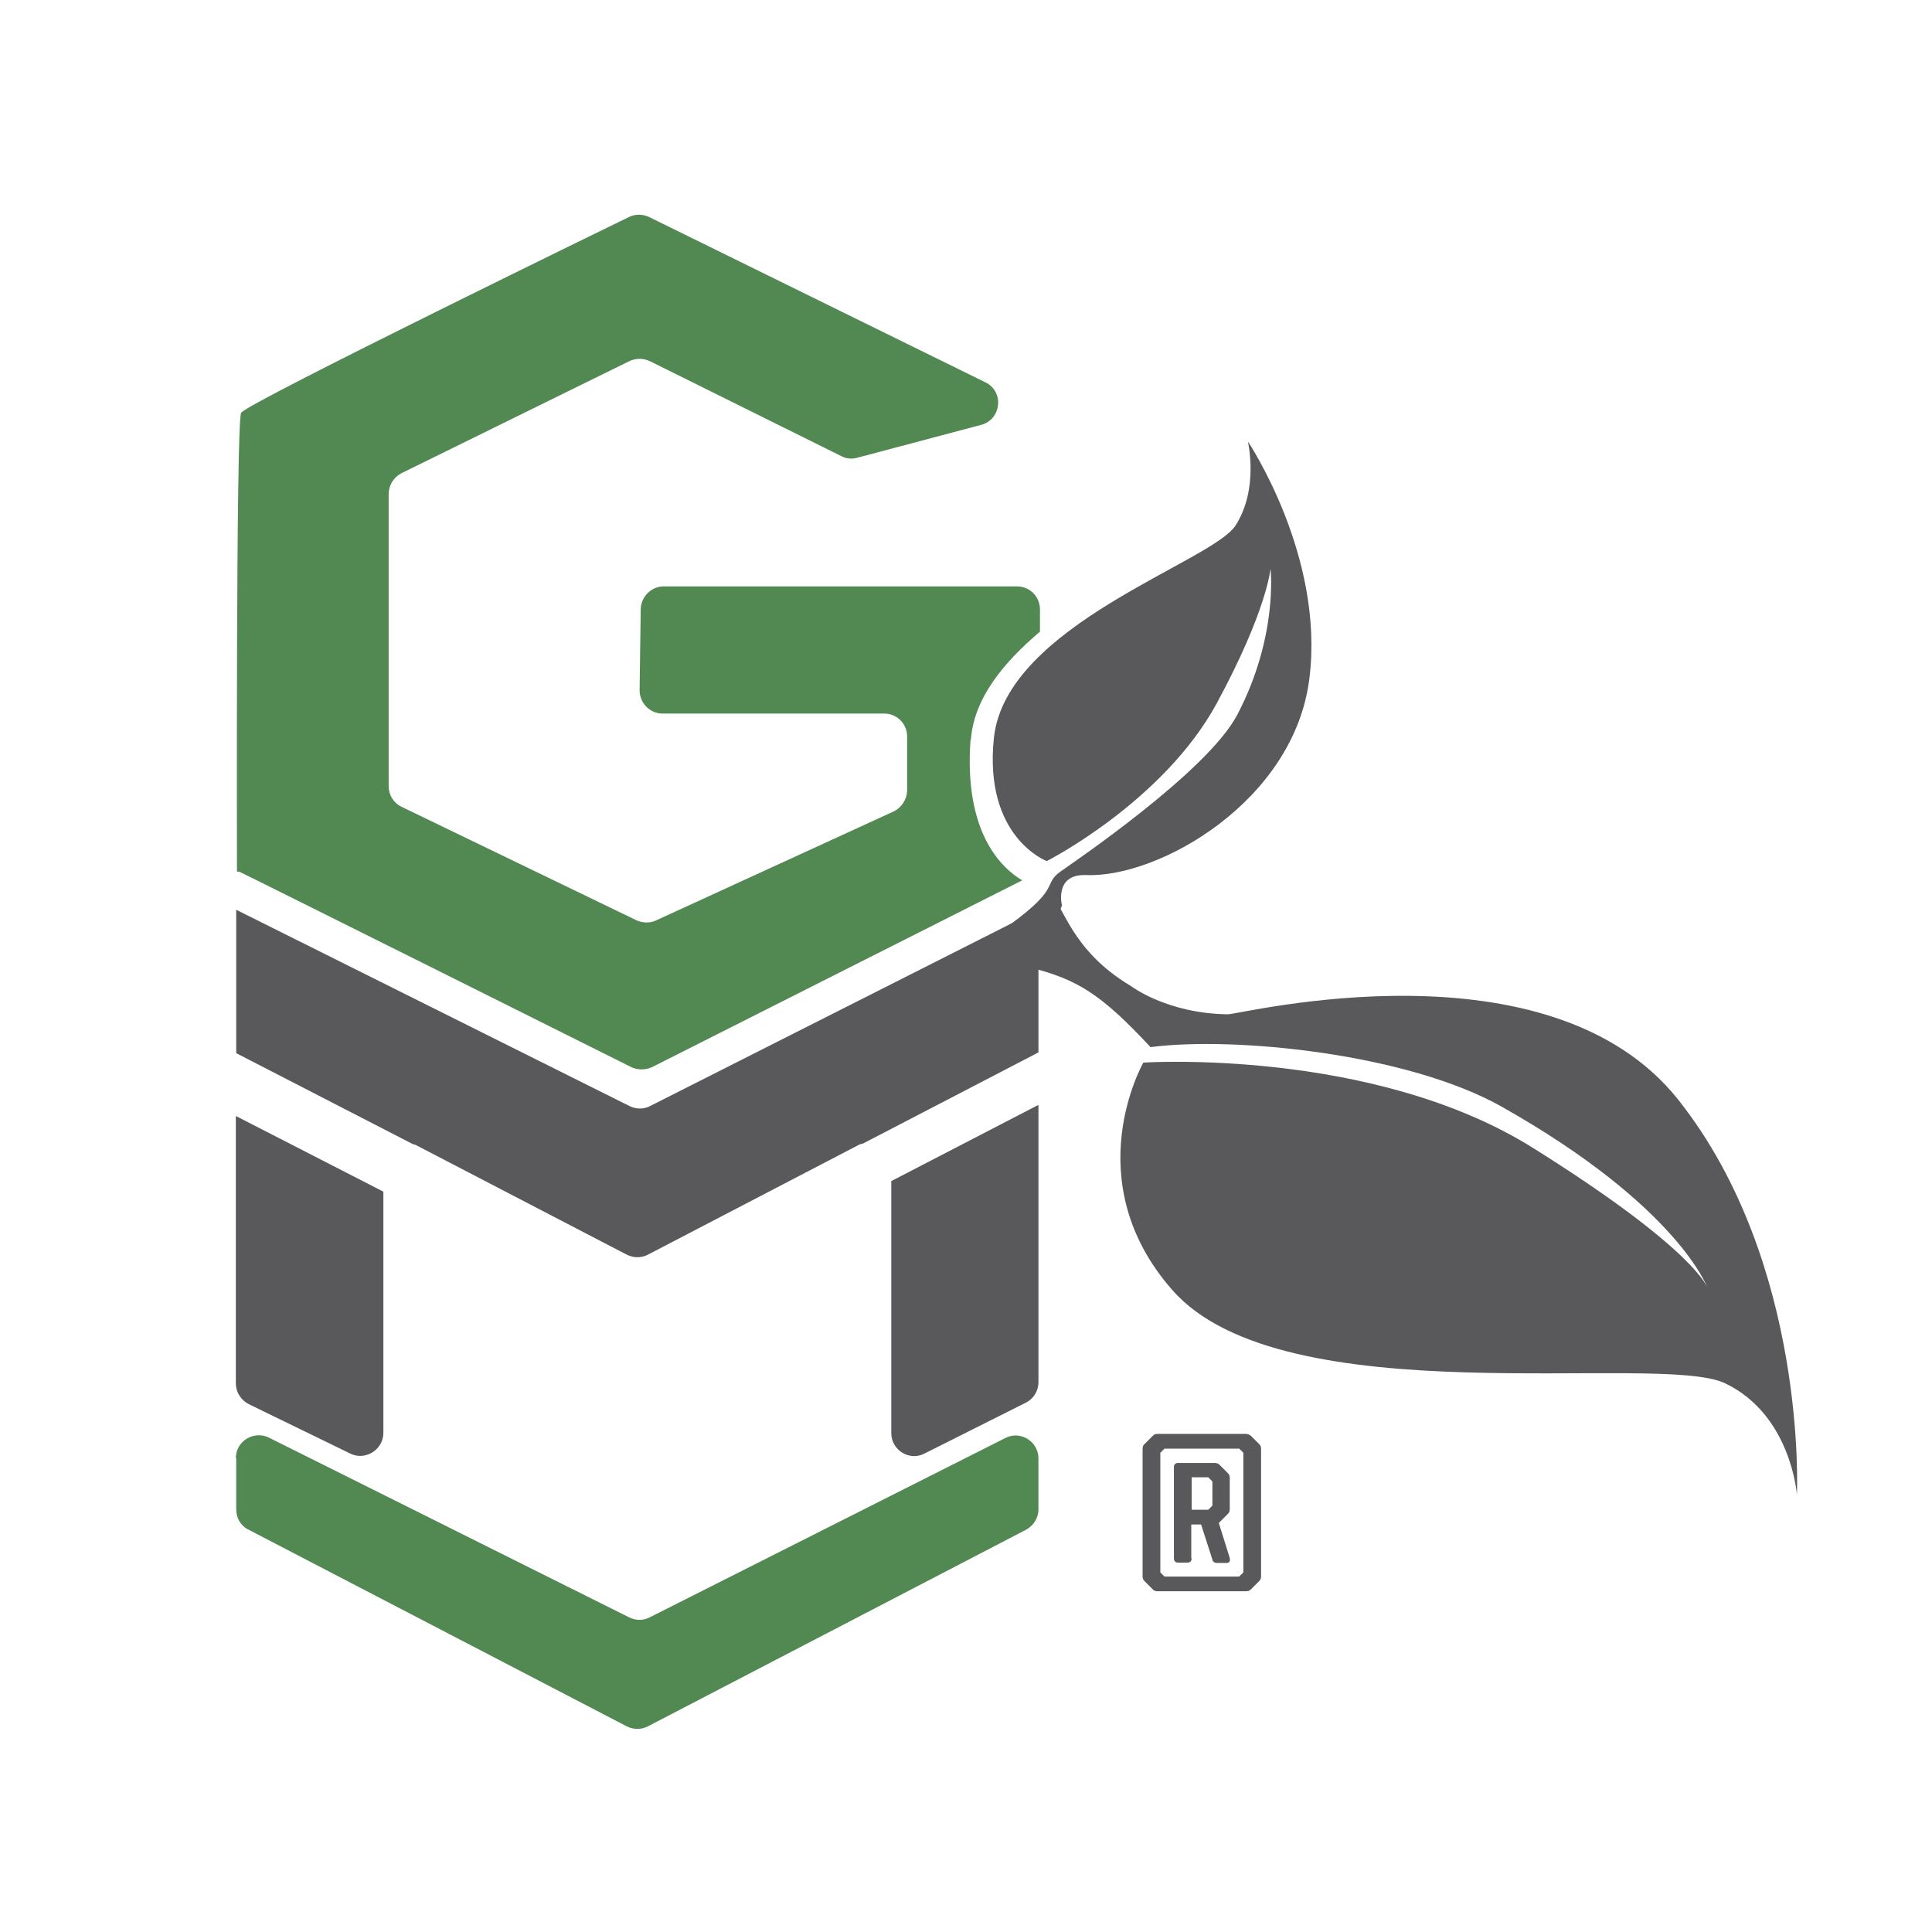
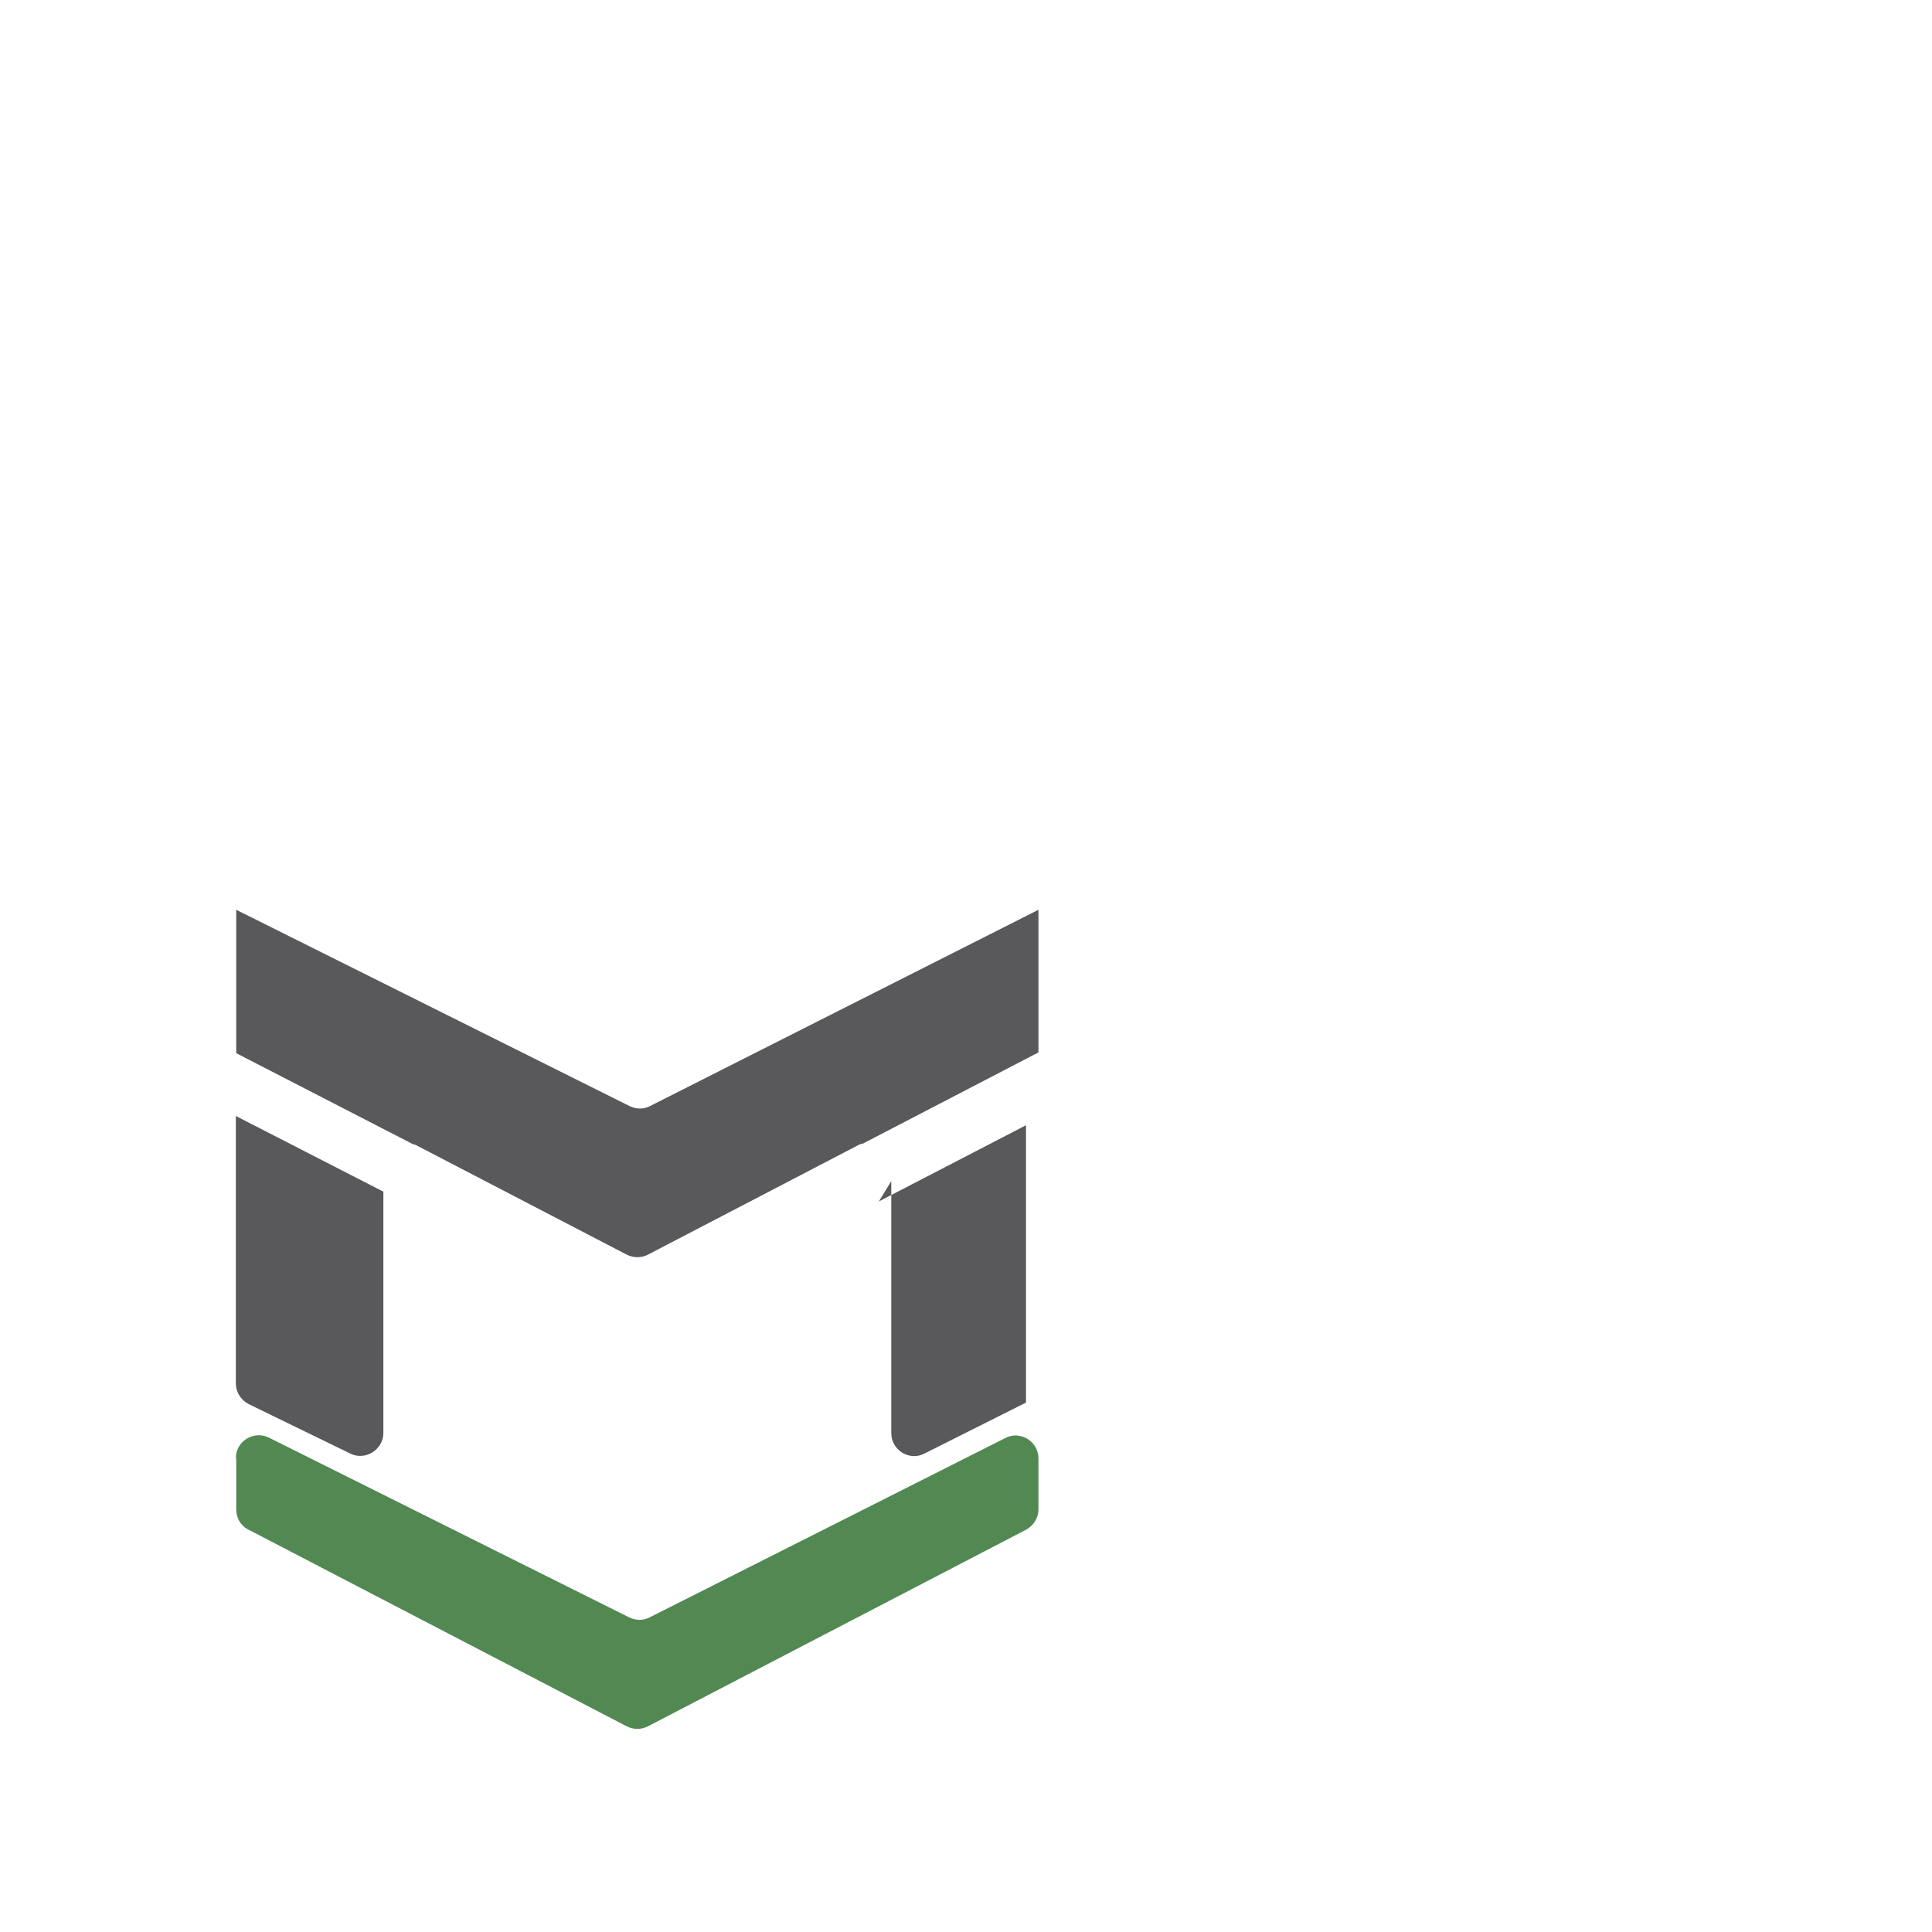
<svg xmlns="http://www.w3.org/2000/svg" id="Layer_1" version="1.1" viewBox="0 0 512 512">
  <defs>
    <style>
      .st0 {
        fill: #528953;
      }

      .st1 {
        fill: #59595c;
      }
    </style>
  </defs>
  <path class="st0" d="M62.6,386.4v13.6c0,2.3,1.2,4.4,3.3,5.4l100.2,52.1c1.8.9,3.8.9,5.6,0l100.2-52.1c2-1.1,3.3-3.1,3.3-5.4v-13.5c0-4.5-4.8-7.5-8.8-5.4l-94.2,47.5c-1.7.9-3.7.9-5.5,0l-95.4-47.6c-4-2-8.8.9-8.8,5.4h0Z" />
-   <path class="st1" d="M299.7,261.3s9.5,7.3,25.7,7.5c3.4,0,85.1-20.6,119.4,22.7,34.3,43.3,31.4,104.6,31.4,104.6,0,0-1.5-21.1-19-29.5-17.5-8.4-117,8.9-146.5-24.7-25.6-29.1-7.7-60.3-7.7-60.3,0,0,60.9-4,103.4,22.7,43.1,27,46.1,37,46.1,37,0,0-7.7-21.6-54.5-48-25-14.1-70.8-18.7-93.1-15.8-13.2-14.2-19.5-17.9-31.5-21-12-3.1,2.9-18.8,5.6-18.1s4.5,13.3,20.7,22.9h0Z" />
-   <path class="st0" d="M257.3,196c.8-10.9,8.6-20.4,18.3-28.6v-5.9c0-3.4-2.7-6.1-6.1-6.1h-93.6c-3.3,0-6,2.7-6.1,6l-.3,21.5c0,3.4,2.7,6.2,6.1,6.2h58.7c3.4,0,6.1,2.7,6.1,6.1v14.4c-.1,2.3-1.5,4.5-3.7,5.5l-62.8,28.8c-1.6.8-3.6.7-5.2,0l-62.3-30.1c-2.1-1-3.4-3.1-3.4-5.5v-77.4c0-2.3,1.3-4.4,3.4-5.5l60.4-29.7c1.7-.8,3.7-.8,5.4,0l50.8,25.2c1.3.7,2.8.8,4.2.4l32.8-8.7c5.4-1.4,6.2-8.9,1.1-11.3l-89.1-43.8c-1.7-.8-3.7-.8-5.3,0,0,0-101.5,49.4-102.8,51.9-1.4,2.7-1.1,121.6-1.1,121.6h.6c0-.1,103.9,51.8,103.9,51.8,1.7.8,3.7.8,5.5,0l98.1-49.5c-5.4-3.2-15.5-12.5-13.7-37.2h0Z" />
-   <path class="st1" d="M281.4,239.8s-2-8.2,6.4-7.9c19.3.8,55.2-19.6,59.2-52.1,4.1-32.5-16.3-62.8-16.3-62.8,0,0,3,12.6-3.3,22.3-6.3,9.7-60.8,26.3-64,56.2-2.8,26.4,14,32.7,14,32.7,0,0,30.9-15.7,45.1-41.9,13.3-24.6,14.2-35.6,14.2-35.6,0,0,2.1,17.9-8.8,38.7-7.9,15.1-43.4,39.1-46.9,41.6-4.7,3.4.3,4.1-13.3,14-6,4.3,4.7,16.1,5.9,14.9,1.2-1.2,4.2-11.2,7.9-20.1h0Z" />
-   <path class="st1" d="M333.7,382.7c.4.4.5.8.5,1.3v33.7c0,.5-.1.9-.5,1.3l-2.2,2.2c-.4.4-.8.5-1.3.5h-23.4c-.5,0-1-.1-1.3-.5l-2.2-2.2c-.4-.4-.5-.8-.5-1.3v-33.7c0-.5.1-1,.5-1.3l2.2-2.2c.4-.4.8-.5,1.3-.5h23.4c.5,0,.9.2,1.3.5l2.2,2.2ZM308.6,383.9l-1.1,1.1v31.7l1.1,1.1h19.8l1.1-1.1v-31.7l-1.1-1.1h-19.8ZM315.8,413c0,.7-.4,1.1-1.1,1.1h-2.5c-.7,0-1.1-.4-1.1-1.1v-24.2c0-.7.4-1.1,1.1-1.1h9.7c.5,0,.9.1,1.3.5l2.2,2.2c.4.4.5.8.5,1.3v8.2c0,.5-.1.9-.5,1.3l-2.4,2.4,2.9,9.3c.2.8-.1,1.3-.9,1.3h-2.5c-.6,0-1.1-.3-1.2-.9l-3-9.3h-2.6v9h0ZM321.3,399v-6.4l-1.1-1.1h-4.4v8.6h4.4l1.1-1.1Z" />
  <path class="st1" d="M62.5,295.8v70.8c0,2.3,1.3,4.4,3.4,5.5l26.9,13.1c4,2,8.8-1,8.8-5.5v-63.9l-39-20h0Z" />
  <path class="st1" d="M228.8,303l46.4-24.1v-13.8h0v-24l-102.9,52c-1.7.9-3.7.9-5.5,0l-104.2-52v24h0v14l46.8,24.1c.4.1.8.2,1.1.4l55.6,28.9c1.8.9,3.8.9,5.6,0l55.7-29c.5-.3,1-.4,1.5-.5Z" />
-   <path class="st1" d="M236.2,313v66.8c0,4.5,4.8,7.5,8.8,5.4l26.9-13.5c2-1,3.3-3.1,3.3-5.4v-73.5l-39,20.2Z" />
+   <path class="st1" d="M236.2,313v66.8c0,4.5,4.8,7.5,8.8,5.4l26.9-13.5v-73.5l-39,20.2Z" />
</svg>